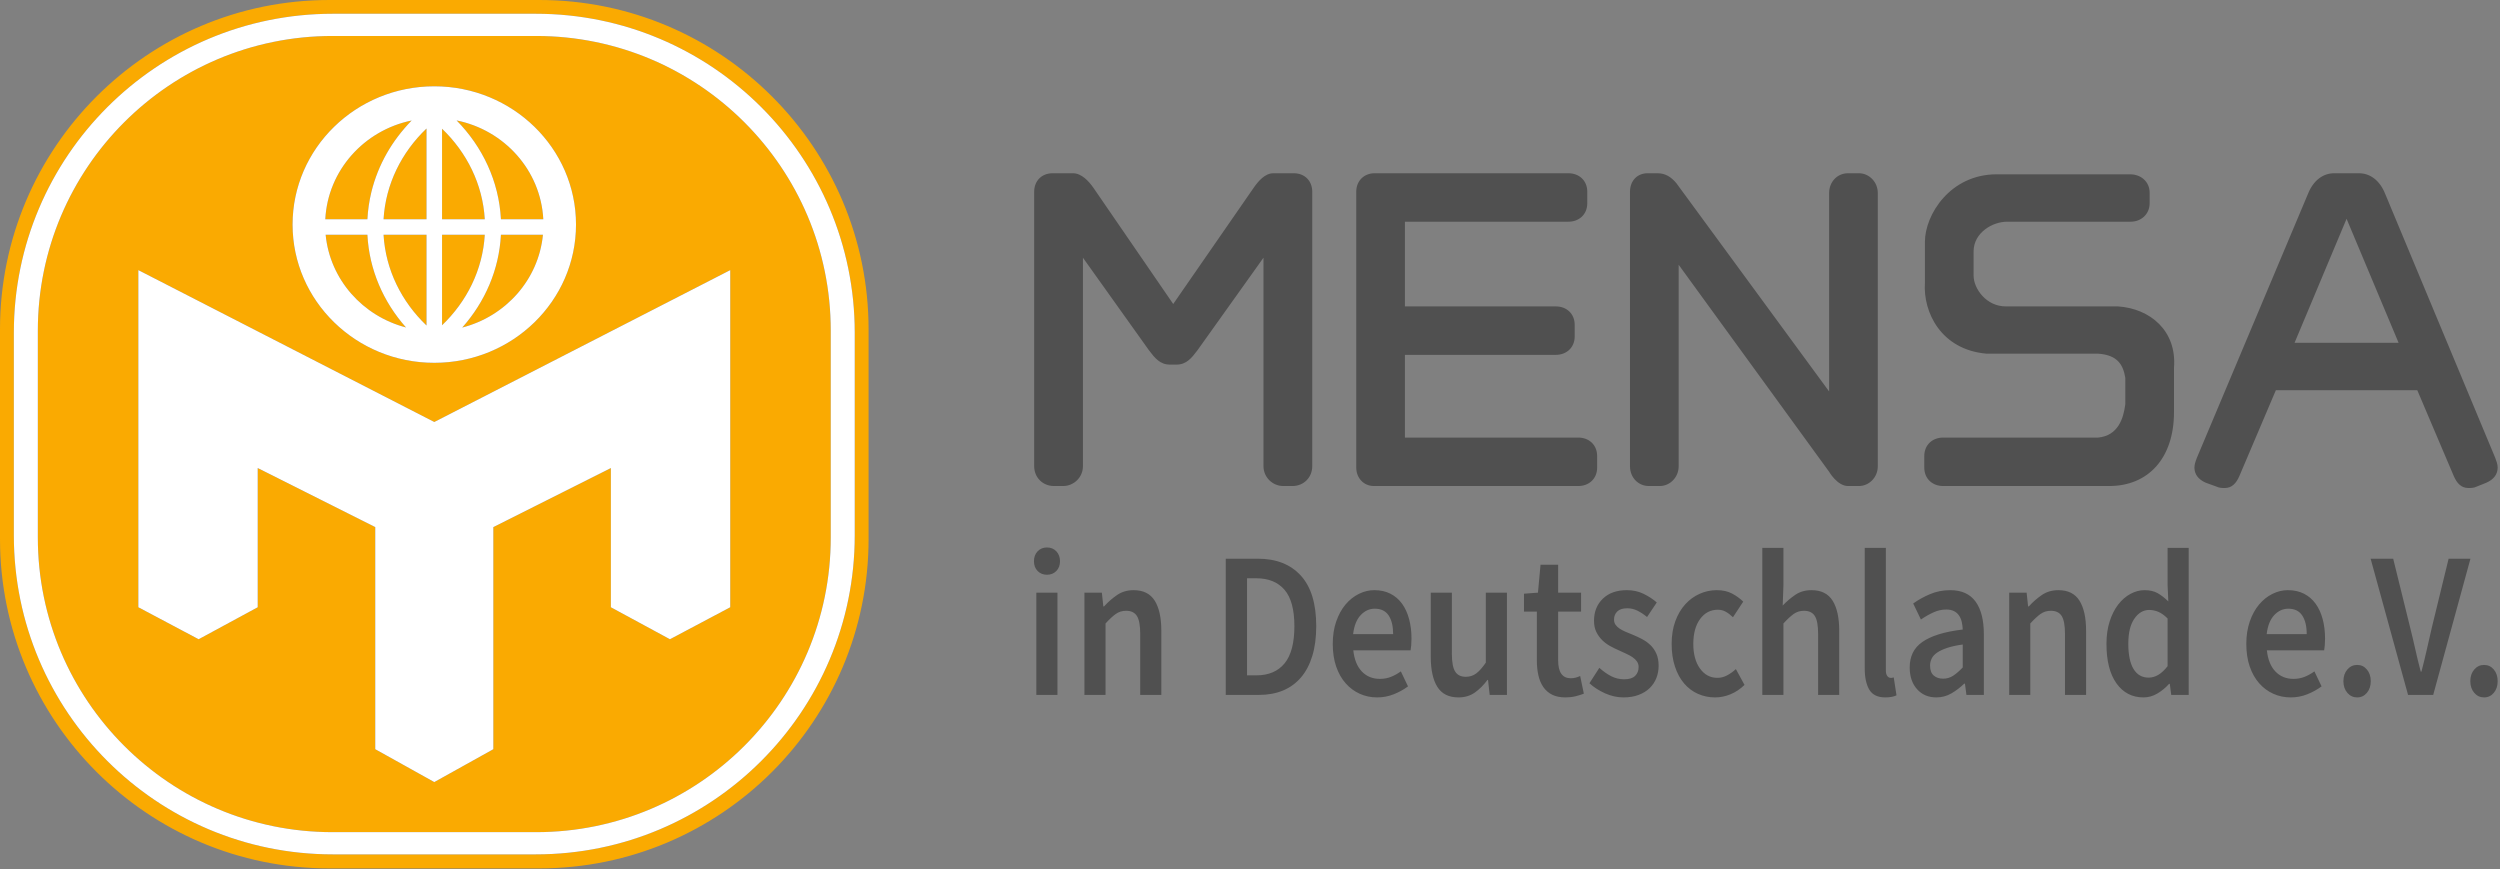
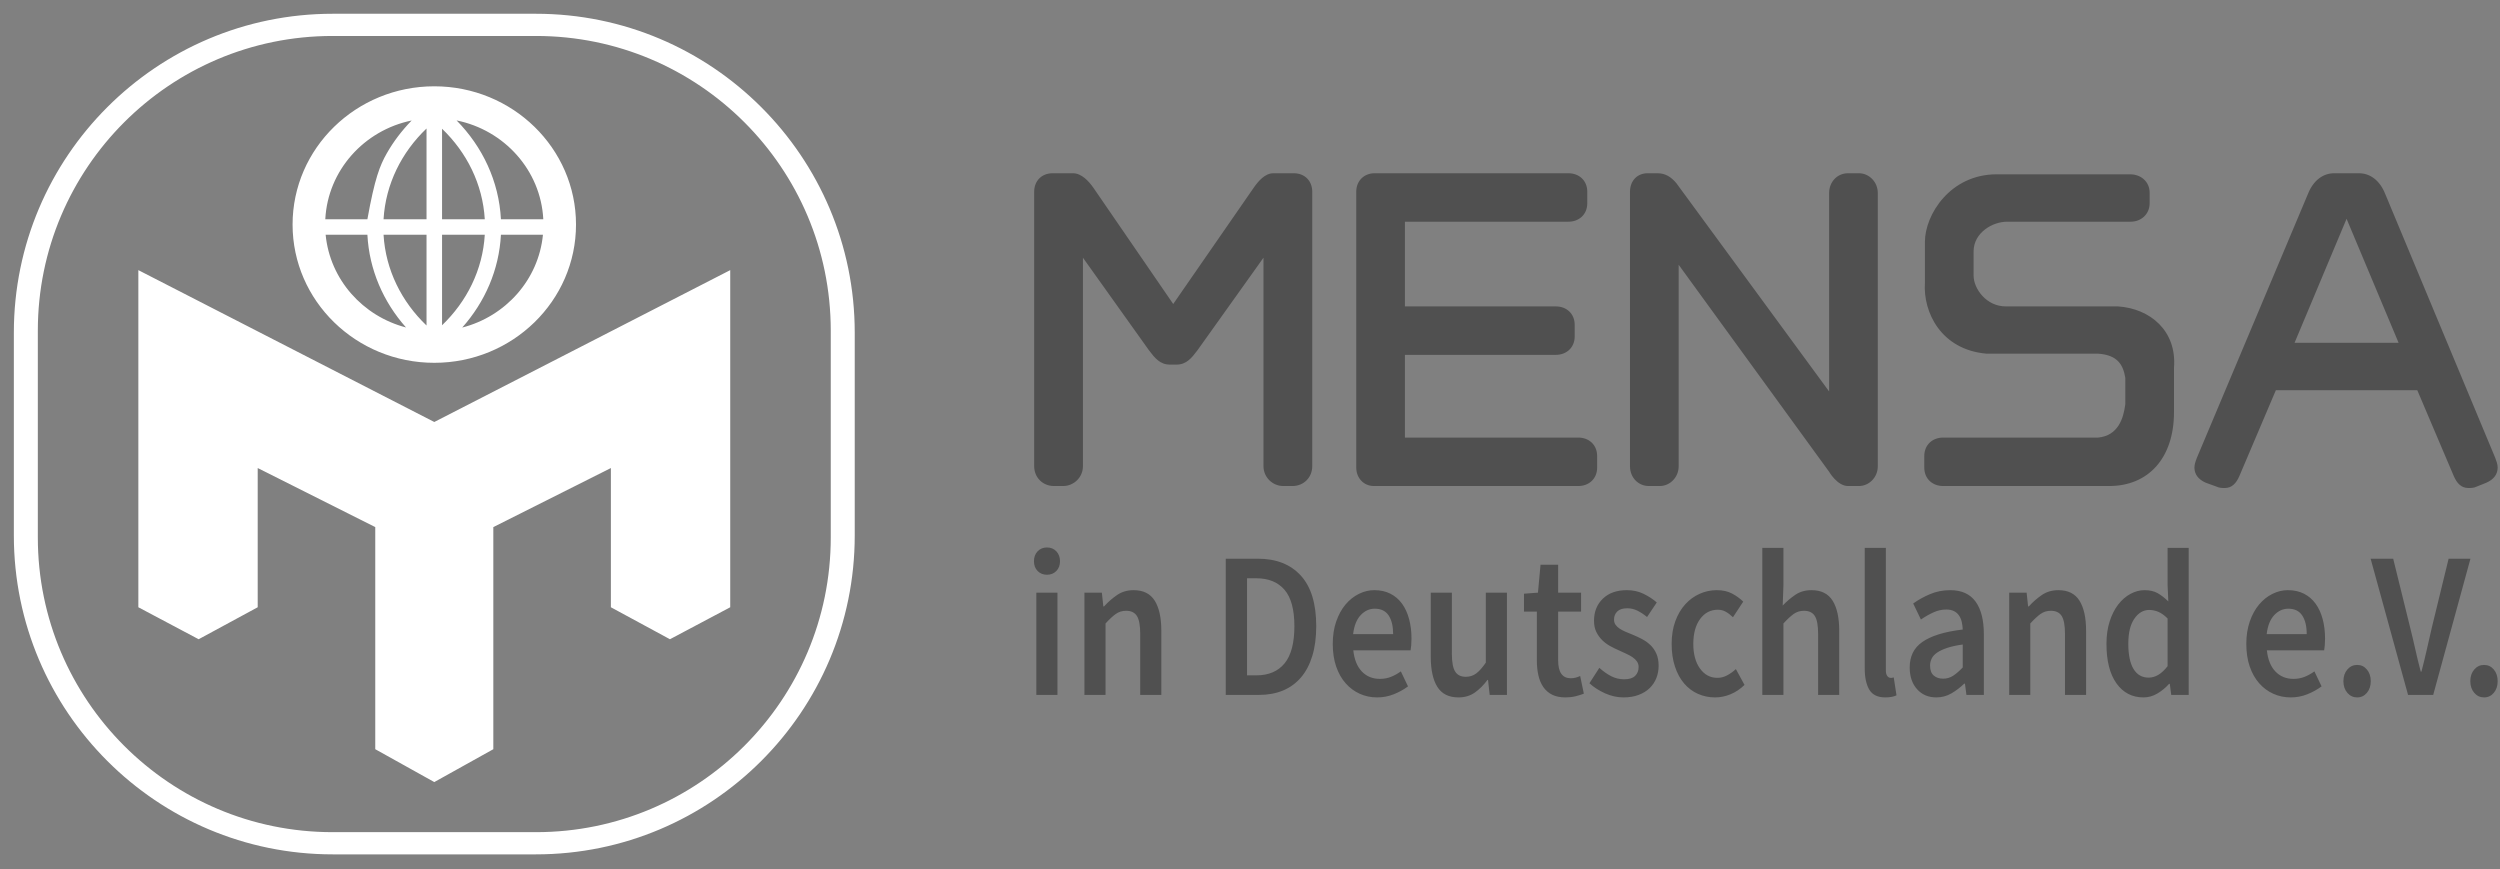
<svg xmlns="http://www.w3.org/2000/svg" xmlns:ns1="http://www.serif.com/" width="100%" height="100%" viewBox="0 0 1938 674" version="1.1" xml:space="preserve" style="fill-rule:evenodd;clip-rule:evenodd;stroke-linejoin:round;stroke-miterlimit:2;">
  <rect x="0" y="0" width="1938" height="674" fill="#808080" stroke="none" />
  <g transform="matrix(1,0,0,1,-164.009,-1.13687e-13)">
    <g id="Logo" transform="matrix(4.167,0,0,4.167,199.167,0)">
      <g id="Hintergrund" transform="matrix(0.24,0,0,0.24,-47.8,0)">
-         <path d="M837.285,255.328C837.285,114.409 722.876,0 581.957,0L419.337,0C278.418,0 164.009,114.409 164.009,255.328L164.009,417.805C164.009,558.725 278.418,673.133 419.337,673.133L581.957,673.133C722.876,673.133 837.285,558.725 837.285,417.805L837.285,255.328ZM826.545,257.822C826.545,121.414 715.799,10.667 579.391,10.667L421.903,10.667C285.495,10.667 174.749,121.414 174.749,257.822L174.749,415.097C174.749,551.506 285.495,662.252 421.903,662.252L579.391,662.252C715.799,662.252 826.545,551.506 826.545,415.097L826.545,257.822ZM807.962,256.274C807.962,130.22 705.622,27.88 579.568,27.88L421.726,27.88C295.672,27.88 193.332,130.22 193.332,256.274L193.332,416.645C193.332,542.699 295.672,645.039 421.726,645.039L579.568,645.039C705.622,645.039 807.962,542.699 807.962,416.645L807.962,256.274ZM500.647,327.103L730.042,209.383L730.042,470.707L683.308,495.498L637.528,470.707L637.528,362.794L546.405,408.576L546.405,580.734L500.647,606.214L454.89,580.734L454.89,408.576L363.767,362.794L363.767,470.707L317.986,495.498L271.252,470.707L271.252,209.383L500.647,327.103ZM500.647,66.898C561.275,66.898 610.497,114.917 610.497,174.063C610.497,233.209 561.275,281.228 500.647,281.228C440.02,281.228 390.798,233.209 390.798,174.063C390.798,114.917 440.02,66.898 500.647,66.898ZM552.301,181.976L584.866,181.976C581.5,216.715 556.007,245.214 522.297,253.904C539.869,234.149 550.881,209.216 552.301,181.976ZM448.796,181.976C450.214,209.184 461.202,234.093 478.742,253.838C445.164,245.073 419.79,216.632 416.428,181.976L448.796,181.976ZM494.63,252.316C475.335,233.897 462.915,209.262 461.316,181.976L494.63,181.976L494.63,252.316ZM539.781,181.976C538.186,209.171 525.845,233.73 506.664,252.127L506.664,181.976L539.781,181.976ZM506.664,99.791C525.847,118.189 538.188,142.749 539.781,169.942L506.664,169.942L506.664,99.791ZM483.119,93.396C463.043,113.812 450.33,140.532 448.796,169.942L416.157,169.942C418.096,132.136 446.181,100.998 483.119,93.396ZM494.63,169.942L461.316,169.942C462.916,142.654 475.336,118.02 494.63,99.602L494.63,169.942ZM517.928,93.345C554.988,100.859 583.194,132.051 585.138,169.942L552.301,169.942C550.767,140.508 538.033,113.766 517.928,93.345Z" style="fill:rgb(250,170,1);" />
-       </g>
+         </g>
      <g id="Logo1" ns1:id="Logo" transform="matrix(0.24,0,0,0.24,-47.8,0)">
-         <path d="M826.545,257.822C826.545,121.414 715.799,10.667 579.391,10.667L421.903,10.667C285.495,10.667 174.749,121.414 174.749,257.822L174.749,415.097C174.749,551.506 285.495,662.252 421.903,662.252L579.391,662.252C715.799,662.252 826.545,551.506 826.545,415.097L826.545,257.822ZM807.962,256.274C807.962,130.22 705.622,27.88 579.568,27.88L421.726,27.88C295.672,27.88 193.332,130.22 193.332,256.274L193.332,416.645C193.332,542.699 295.672,645.039 421.726,645.039L579.568,645.039C705.622,645.039 807.962,542.699 807.962,416.645L807.962,256.274ZM500.647,327.103L730.042,209.383L730.042,470.707L683.308,495.498L637.528,470.707L637.528,362.794L546.405,408.576L546.405,580.734L500.647,606.214L454.89,580.734L454.89,408.576L363.767,362.794L363.767,470.707L317.986,495.498L271.252,470.707L271.252,209.383L500.647,327.103ZM500.647,66.898C561.275,66.898 610.497,114.917 610.497,174.063C610.497,233.209 561.275,281.228 500.647,281.228C440.02,281.228 390.798,233.209 390.798,174.063C390.798,114.917 440.02,66.898 500.647,66.898ZM584.866,181.976L552.301,181.976C550.881,209.216 539.869,234.152 522.298,253.904C556.01,245.209 581.5,216.712 584.866,181.976ZM416.428,181.976C419.785,216.628 445.16,245.071 478.74,253.837C461.202,234.093 450.214,209.184 448.796,181.976L416.428,181.976ZM461.316,181.976L494.63,181.976L494.63,252.316C475.336,233.898 462.916,209.264 461.316,181.976ZM506.664,181.976L539.781,181.976C538.188,209.169 525.847,233.729 506.664,252.127L506.664,181.976ZM517.928,93.345C538.033,113.766 550.767,140.508 552.301,169.942L585.138,169.942C583.194,132.054 554.991,100.863 517.928,93.345ZM483.12,93.395C446.183,100.998 418.099,132.134 416.157,169.942L448.796,169.942C449.181,162.812 450.205,155.725 451.898,148.787C454.451,138.328 458.491,128.247 463.809,118.889C469.001,109.752 475.4,101.364 482.706,93.818L483.12,93.395ZM506.664,99.791C525.845,118.188 538.186,142.747 539.781,169.942L506.664,169.942L506.664,99.791ZM494.63,99.602L494.63,169.942L461.316,169.942C462.915,142.656 475.335,118.021 494.63,99.602Z" style="fill:white;" />
+         <path d="M826.545,257.822C826.545,121.414 715.799,10.667 579.391,10.667L421.903,10.667C285.495,10.667 174.749,121.414 174.749,257.822L174.749,415.097C174.749,551.506 285.495,662.252 421.903,662.252L579.391,662.252C715.799,662.252 826.545,551.506 826.545,415.097L826.545,257.822ZM807.962,256.274C807.962,130.22 705.622,27.88 579.568,27.88L421.726,27.88C295.672,27.88 193.332,130.22 193.332,256.274L193.332,416.645C193.332,542.699 295.672,645.039 421.726,645.039L579.568,645.039C705.622,645.039 807.962,542.699 807.962,416.645L807.962,256.274ZM500.647,327.103L730.042,209.383L730.042,470.707L683.308,495.498L637.528,470.707L637.528,362.794L546.405,408.576L546.405,580.734L500.647,606.214L454.89,580.734L454.89,408.576L363.767,362.794L363.767,470.707L317.986,495.498L271.252,470.707L271.252,209.383L500.647,327.103ZM500.647,66.898C561.275,66.898 610.497,114.917 610.497,174.063C610.497,233.209 561.275,281.228 500.647,281.228C440.02,281.228 390.798,233.209 390.798,174.063C390.798,114.917 440.02,66.898 500.647,66.898ZM584.866,181.976L552.301,181.976C550.881,209.216 539.869,234.152 522.298,253.904C556.01,245.209 581.5,216.712 584.866,181.976ZM416.428,181.976C419.785,216.628 445.16,245.071 478.74,253.837C461.202,234.093 450.214,209.184 448.796,181.976L416.428,181.976ZM461.316,181.976L494.63,181.976L494.63,252.316C475.336,233.898 462.916,209.264 461.316,181.976ZM506.664,181.976L539.781,181.976C538.188,209.169 525.847,233.729 506.664,252.127L506.664,181.976ZM517.928,93.345C538.033,113.766 550.767,140.508 552.301,169.942L585.138,169.942C583.194,132.054 554.991,100.863 517.928,93.345ZM483.12,93.395C446.183,100.998 418.099,132.134 416.157,169.942L448.796,169.942C454.451,138.328 458.491,128.247 463.809,118.889C469.001,109.752 475.4,101.364 482.706,93.818L483.12,93.395ZM506.664,99.791C525.845,118.188 538.186,142.747 539.781,169.942L506.664,169.942L506.664,99.791ZM494.63,99.602L494.63,169.942L461.316,169.942C462.915,142.656 475.335,118.021 494.63,99.602Z" style="fill:white;" />
      </g>
    </g>
    <g transform="matrix(0.822,0,0,0.822,171.628,60.533)">
      <g id="MinD" transform="matrix(1.216,0,0,1.216,-208.714,-73.614)">
        <path d="M1494.2,540.856C1489.45,540.856 1485.02,539.941 1480.89,538.11C1476.76,536.28 1473.18,533.588 1470.14,530.034C1467.11,526.481 1464.73,522.12 1463.03,516.951C1461.32,511.782 1460.46,505.914 1460.46,499.345C1460.46,492.776 1461.41,486.908 1463.31,481.739C1465.21,476.57 1467.77,472.209 1471,468.656C1474.22,465.102 1477.95,462.383 1482.17,460.499C1486.39,458.614 1490.83,457.672 1495.48,457.672C1500.04,457.672 1503.95,458.534 1507.22,460.257C1510.5,461.979 1513.42,464.079 1515.98,466.556L1508.01,478.67C1506.11,476.84 1504.23,475.413 1502.38,474.39C1500.53,473.367 1498.52,472.855 1496.33,472.855C1490.64,472.855 1486.04,475.251 1482.53,480.043C1479.02,484.835 1477.26,491.269 1477.26,499.345C1477.26,507.313 1478.99,513.694 1482.46,518.485C1485.92,523.277 1490.4,525.673 1495.91,525.673C1498.66,525.673 1501.25,525 1503.66,523.654C1506.09,522.308 1508.29,520.72 1510.28,518.889L1516.97,531.165C1513.65,534.395 1510.02,536.818 1506.09,538.433C1502.15,540.049 1498.18,540.856 1494.2,540.856ZM1295.14,540.856C1287.64,540.856 1282.18,538.137 1278.77,532.699C1275.35,527.261 1273.64,519.481 1273.64,509.359L1273.64,459.61L1290.01,459.61L1290.01,506.937C1290.01,513.505 1290.87,518.135 1292.58,520.828C1294.28,523.52 1297.04,524.866 1300.83,524.866C1303.87,524.866 1306.55,524.004 1308.87,522.281C1311.2,520.558 1313.69,517.759 1316.35,513.882L1316.35,459.61L1332.72,459.61L1332.72,538.918L1319.34,538.918L1318.05,527.288L1317.63,527.288C1314.59,531.38 1311.29,534.665 1307.73,537.141C1304.18,539.618 1299.98,540.856 1295.14,540.856ZM1423.17,540.856C1418.33,540.856 1413.56,539.806 1408.86,537.707C1404.17,535.607 1400.11,532.996 1396.69,529.873L1404.38,517.92C1407.51,520.72 1410.62,522.9 1413.7,524.462C1416.79,526.023 1420.13,526.804 1423.74,526.804C1427.54,526.804 1430.33,525.915 1432.14,524.139C1433.94,522.362 1434.84,520.074 1434.84,517.274C1434.84,515.659 1434.41,514.232 1433.56,512.994C1432.71,511.755 1431.57,510.652 1430.14,509.682C1428.72,508.713 1427.11,507.825 1425.31,507.017C1423.5,506.21 1421.7,505.375 1419.89,504.514C1417.62,503.545 1415.29,502.414 1412.92,501.122C1410.55,499.83 1408.44,498.268 1406.59,496.438C1404.74,494.607 1403.22,492.48 1402.03,490.057C1400.85,487.635 1400.25,484.754 1400.25,481.416C1400.25,474.417 1402.53,468.71 1407.08,464.295C1411.64,459.88 1417.86,457.672 1425.73,457.672C1430.57,457.672 1434.94,458.641 1438.83,460.58C1442.72,462.518 1446.09,464.725 1448.93,467.202L1441.39,478.509C1438.92,476.463 1436.43,474.821 1433.92,473.582C1431.4,472.344 1428.77,471.725 1426.02,471.725C1422.51,471.725 1419.92,472.559 1418.26,474.228C1416.6,475.897 1415.77,477.97 1415.77,480.447C1415.77,482.062 1416.17,483.435 1416.98,484.566C1417.78,485.696 1418.85,486.692 1420.18,487.554C1421.51,488.415 1423.05,489.223 1424.81,489.977C1426.56,490.73 1428.39,491.484 1430.29,492.238C1432.66,493.207 1435.03,494.311 1437.4,495.549C1439.78,496.788 1441.93,498.322 1443.88,500.153C1445.83,501.983 1447.39,504.218 1448.58,506.856C1449.76,509.494 1450.36,512.644 1450.36,516.305C1450.36,519.751 1449.76,522.954 1448.58,525.915C1447.39,528.877 1445.66,531.461 1443.38,533.669C1441.11,535.876 1438.26,537.626 1434.84,538.918C1431.42,540.21 1427.54,540.856 1423.17,540.856ZM1826.43,540.856C1817.61,540.856 1810.61,537.222 1805.43,529.954C1800.26,522.685 1797.68,512.482 1797.68,499.345C1797.68,492.884 1798.51,487.069 1800.17,481.901C1801.83,476.732 1804.04,472.371 1806.79,468.817C1809.54,465.264 1812.69,462.518 1816.25,460.58C1819.81,458.641 1823.49,457.672 1827.29,457.672C1831.27,457.672 1834.64,458.453 1837.39,460.014C1840.14,461.576 1842.89,463.702 1845.65,466.394L1845.08,453.634L1845.08,424.883L1861.45,424.883L1861.45,538.918L1847.92,538.918L1846.79,530.357L1846.22,530.357C1843.65,533.265 1840.66,535.741 1837.25,537.787C1833.83,539.833 1830.23,540.856 1826.43,540.856ZM1626.15,540.856C1620.27,540.856 1616.14,538.864 1613.77,534.88C1611.4,530.896 1610.21,525.458 1610.21,518.566L1610.21,424.883L1626.58,424.883L1626.58,519.535C1626.58,521.797 1626.96,523.385 1627.72,524.3C1628.48,525.216 1629.28,525.673 1630.14,525.673L1631.21,525.673C1631.54,525.673 1632.04,525.566 1632.7,525.35L1634.84,539.241C1632.65,540.318 1629.76,540.856 1626.15,540.856ZM1940.59,540.856C1935.75,540.856 1931.24,539.914 1927.07,538.03C1922.89,536.145 1919.24,533.426 1916.11,529.873C1912.98,526.319 1910.53,521.985 1908.78,516.87C1907.02,511.755 1906.14,505.914 1906.14,499.345C1906.14,492.884 1907.05,487.069 1908.85,481.901C1910.65,476.732 1913.05,472.371 1916.04,468.817C1919.03,465.264 1922.47,462.518 1926.36,460.58C1930.25,458.641 1934.23,457.672 1938.31,457.672C1943.06,457.672 1947.23,458.588 1950.84,460.418C1954.45,462.249 1957.46,464.833 1959.88,468.171C1962.3,471.509 1964.12,475.494 1965.36,480.124C1966.59,484.754 1967.21,489.815 1967.21,495.307C1967.21,497.138 1967.14,498.86 1967,500.476C1966.85,502.091 1966.69,503.383 1966.5,504.352L1922.09,504.352C1922.85,511.459 1925.05,516.924 1928.7,520.747C1932.36,524.569 1937.03,526.481 1942.73,526.481C1945.76,526.481 1948.59,525.969 1951.2,524.946C1953.81,523.923 1956.39,522.497 1958.95,520.666L1964.51,532.296C1961.18,534.772 1957.48,536.818 1953.4,538.433C1949.32,540.049 1945.05,540.856 1940.59,540.856ZM1378.12,540.856C1374.04,540.856 1370.6,540.156 1367.8,538.757C1365,537.357 1362.73,535.391 1360.97,532.861C1359.21,530.33 1357.93,527.315 1357.13,523.816C1356.32,520.316 1355.92,516.413 1355.92,512.105L1355.92,474.309L1345.95,474.309L1345.95,460.418L1356.77,459.61L1358.77,437.966L1372.43,437.966L1372.43,459.61L1390.22,459.61L1390.22,474.309L1372.43,474.309L1372.43,512.105C1372.43,521.366 1375.7,525.996 1382.25,525.996C1383.49,525.996 1384.74,525.835 1386.02,525.512C1387.31,525.189 1388.47,524.758 1389.51,524.219L1392.36,537.949C1390.46,538.703 1388.3,539.376 1385.88,539.968C1383.46,540.56 1380.88,540.856 1378.12,540.856ZM1992.12,540.856C1989.08,540.856 1986.54,539.672 1984.5,537.303C1982.46,534.934 1981.44,531.919 1981.44,528.258C1981.44,524.596 1982.46,521.581 1984.5,519.212C1986.54,516.843 1989.08,515.659 1992.12,515.659C1995.16,515.659 1997.67,516.843 1999.66,519.212C2001.66,521.581 2002.65,524.596 2002.65,528.258C2002.65,531.919 2001.66,534.934 1999.66,537.303C1997.67,539.672 1995.16,540.856 1992.12,540.856ZM1665.72,540.856C1659.56,540.856 1654.57,538.73 1650.78,534.476C1646.98,530.223 1645.08,524.596 1645.08,517.597C1645.08,513.397 1645.87,509.656 1647.43,506.371C1649,503.087 1651.47,500.26 1654.84,497.891C1658.2,495.522 1662.47,493.53 1667.65,491.915C1672.82,490.3 1679.01,489.061 1686.22,488.2C1686.13,486.154 1685.87,484.189 1685.44,482.304C1685.01,480.42 1684.3,478.751 1683.3,477.297C1682.31,475.843 1681,474.713 1679.39,473.905C1677.78,473.098 1675.78,472.694 1673.41,472.694C1669.99,472.694 1666.65,473.448 1663.38,474.955C1660.1,476.463 1656.9,478.293 1653.77,480.447L1647.79,468.01C1651.68,465.21 1656.05,462.787 1660.88,460.741C1665.72,458.695 1670.94,457.672 1676.54,457.672C1685.27,457.672 1691.8,460.607 1696.12,466.475C1700.43,472.344 1702.59,480.824 1702.59,491.915L1702.59,538.918L1689.07,538.918L1687.93,530.196L1687.36,530.196C1684.23,533.211 1680.88,535.741 1677.33,537.787C1673.77,539.833 1669.9,540.856 1665.72,540.856ZM2090.54,540.856C2087.5,540.856 2084.96,539.672 2082.92,537.303C2080.88,534.934 2079.86,531.919 2079.86,528.258C2079.86,524.596 2080.88,521.581 2082.92,519.212C2084.96,516.843 2087.5,515.659 2090.54,515.659C2093.57,515.659 2096.09,516.843 2098.08,519.212C2100.07,521.581 2101.07,524.596 2101.07,528.258C2101.07,531.919 2100.07,534.934 2098.08,537.303C2096.09,539.672 2093.57,540.856 2090.54,540.856ZM1232.08,540.856C1227.24,540.856 1222.73,539.914 1218.56,538.03C1214.38,536.145 1210.73,533.426 1207.6,529.873C1204.46,526.319 1202.02,521.985 1200.26,516.87C1198.51,511.755 1197.63,505.914 1197.63,499.345C1197.63,492.884 1198.53,487.069 1200.34,481.901C1202.14,476.732 1204.54,472.371 1207.52,468.817C1210.51,465.264 1213.95,462.518 1217.84,460.58C1221.74,458.641 1225.72,457.672 1229.8,457.672C1234.55,457.672 1238.72,458.588 1242.33,460.418C1245.93,462.249 1248.95,464.833 1251.37,468.171C1253.79,471.509 1255.61,475.494 1256.85,480.124C1258.08,484.754 1258.7,489.815 1258.7,495.307C1258.7,497.138 1258.62,498.86 1258.48,500.476C1258.34,502.091 1258.17,503.383 1257.99,504.352L1213.57,504.352C1214.33,511.459 1216.54,516.924 1220.19,520.747C1223.85,524.569 1228.52,526.481 1234.21,526.481C1237.25,526.481 1240.07,525.969 1242.68,524.946C1245.29,523.923 1247.88,522.497 1250.44,520.666L1255.99,532.296C1252.67,534.772 1248.97,536.818 1244.89,538.433C1240.81,540.049 1236.54,540.856 1232.08,540.856ZM2031.58,538.918L2002.54,433.282L2020.05,433.282L2033.14,486.423C2034.66,492.453 2036.01,498.161 2037.2,503.545C2038.39,508.929 2039.79,514.69 2041.4,520.828L2041.97,520.828C2043.58,514.69 2044.98,508.929 2046.17,503.545C2047.35,498.161 2048.66,492.453 2050.08,486.423L2063.03,433.282L2079.97,433.282L2051.08,538.918L2031.58,538.918ZM1530.78,538.918L1530.78,424.883L1547.15,424.883L1547.15,454.28L1546.58,469.625C1549.52,466.502 1552.77,463.729 1556.33,461.306C1559.89,458.884 1564.09,457.672 1568.93,457.672C1576.43,457.672 1581.88,460.391 1585.3,465.829C1588.72,471.267 1590.42,479.047 1590.42,489.169L1590.42,538.918L1574.05,538.918L1574.05,491.592C1574.05,485.023 1573.2,480.393 1571.49,477.701C1569.78,475.009 1566.99,473.663 1563.09,473.663C1560.06,473.663 1557.38,474.497 1555.05,476.167C1552.73,477.836 1550.09,480.285 1547.15,483.516L1547.15,538.918L1530.78,538.918ZM1722.24,538.918L1722.24,459.61L1735.76,459.61L1736.9,470.271L1737.47,470.271C1740.6,466.825 1743.99,463.864 1747.64,461.387C1751.3,458.911 1755.54,457.672 1760.38,457.672C1767.88,457.672 1773.34,460.391 1776.75,465.829C1780.17,471.267 1781.88,479.047 1781.88,489.169L1781.88,538.918L1765.51,538.918L1765.51,491.592C1765.51,485.023 1764.65,480.393 1762.94,477.701C1761.24,475.009 1758.44,473.663 1754.55,473.663C1751.51,473.663 1748.83,474.497 1746.5,476.167C1744.18,477.836 1741.55,480.285 1738.6,483.516L1738.6,538.918L1722.24,538.918ZM1114.64,538.918L1114.64,433.282L1139.55,433.282C1153.79,433.282 1164.89,437.643 1172.86,446.366C1180.83,455.088 1184.82,468.171 1184.82,485.616C1184.82,494.338 1183.8,502.037 1181.76,508.713C1179.72,515.39 1176.78,520.962 1172.93,525.431C1169.09,529.9 1164.44,533.265 1158.98,535.526C1153.53,537.787 1147.34,538.918 1140.41,538.918L1114.64,538.918ZM967.745,538.918L967.745,459.61L984.114,459.61L984.114,538.918L967.745,538.918ZM1005.04,538.918L1005.04,459.61L1018.56,459.61L1019.7,470.271L1020.27,470.271C1023.4,466.825 1026.79,463.864 1030.45,461.387C1034.1,458.911 1038.35,457.672 1043.19,457.672C1050.68,457.672 1056.14,460.391 1059.56,465.829C1062.97,471.267 1064.68,479.047 1064.68,489.169L1064.68,538.918L1048.31,538.918L1048.31,491.592C1048.31,485.023 1047.46,480.393 1045.75,477.701C1044.04,475.009 1041.24,473.663 1037.35,473.663C1034.32,473.663 1031.63,474.497 1029.31,476.167C1026.98,477.836 1024.35,480.285 1021.41,483.516L1021.41,538.918L1005.04,538.918ZM1670.99,526.319C1673.84,526.319 1676.42,525.566 1678.75,524.058C1681.07,522.55 1683.57,520.397 1686.22,517.597L1686.22,499.83C1681.48,500.476 1677.49,501.337 1674.27,502.414C1671.04,503.491 1668.43,504.702 1666.44,506.048C1664.44,507.394 1663.02,508.929 1662.16,510.652C1661.31,512.375 1660.88,514.205 1660.88,516.143C1660.88,519.697 1661.83,522.281 1663.73,523.896C1665.63,525.512 1668.05,526.319 1670.99,526.319ZM1830.42,525.512C1835.64,525.512 1840.52,522.55 1845.08,516.628L1845.08,479.639C1842.61,477.163 1840.22,475.44 1837.89,474.471C1835.57,473.501 1833.22,473.017 1830.84,473.017C1826.29,473.017 1822.44,475.278 1819.31,479.801C1816.18,484.323 1814.62,490.784 1814.62,499.183C1814.62,507.798 1815.97,514.34 1818.67,518.808C1821.38,523.277 1825.29,525.512 1830.42,525.512ZM1131.16,523.735L1138.42,523.735C1147.9,523.735 1155.19,520.639 1160.27,514.447C1165.34,508.256 1167.88,498.645 1167.88,485.616C1167.88,472.694 1165.32,463.272 1160.19,457.349C1155.07,451.427 1147.81,448.465 1138.42,448.465L1131.16,448.465L1131.16,523.735ZM1921.94,491.753L1952.98,491.753C1952.98,485.616 1951.81,480.797 1949.49,477.297C1947.16,473.798 1943.58,472.048 1938.74,472.048C1934.57,472.048 1930.91,473.717 1927.78,477.055C1924.65,480.393 1922.7,485.293 1921.94,491.753ZM1213.43,491.753L1244.46,491.753C1244.46,485.616 1243.3,480.797 1240.98,477.297C1238.65,473.798 1235.07,472.048 1230.23,472.048C1226.05,472.048 1222.4,473.717 1219.27,477.055C1216.14,480.393 1214.19,485.293 1213.43,491.753ZM976.001,445.72C973.059,445.72 970.639,444.75 968.741,442.812C966.843,440.874 965.894,438.343 965.894,435.221C965.894,432.098 966.843,429.54 968.741,427.548C970.639,425.556 973.059,424.56 976.001,424.56C978.943,424.56 981.362,425.556 983.26,427.548C985.158,429.54 986.107,432.098 986.107,435.221C986.107,438.343 985.158,440.874 983.26,442.812C981.362,444.75 978.943,445.72 976.001,445.72ZM2101.07,362.583C2101.07,360.024 2100.09,357.466 2099.12,354.907L2014,150.718C2009.61,139.46 2001.8,134.342 1993.51,134.342L1974.29,134.342C1966,134.342 1958.19,139.46 1953.8,150.718L1867.86,354.907C1866.88,357.466 1865.9,360.024 1865.9,362.583C1865.9,367.701 1868.83,371.795 1874.69,374.353L1883.17,377.424C1885.12,378.447 1887.56,378.447 1889.51,378.447C1894.88,378.447 1898.29,374.865 1900.73,369.236L1929.06,302.599L2038.73,302.599L2067.06,369.236C2069.5,374.865 2072.92,378.447 2078.29,378.447C2080.24,378.447 2082.68,378.447 2084.63,377.424L2092.29,374.353C2098.14,371.795 2101.07,367.701 2101.07,362.583ZM1181.73,361.56L1181.73,148.671C1181.73,140.483 1176.11,134.342 1167.42,134.342L1151.64,134.342C1145,134.342 1139.89,140.483 1136.31,145.601L1073.9,235.743L1012,145.601C1008.42,140.483 1002.8,134.342 996.153,134.342L980.375,134.342C971.688,134.342 966.066,140.483 966.066,148.671L966.066,361.56C966.066,370.259 972.71,376.912 981.398,376.912L988.552,376.912C996.729,376.912 1003.88,370.259 1003.88,361.56L1003.88,199.846L1054.99,271.491C1059.59,277.633 1063.68,282.75 1071.34,282.75L1076.45,282.75C1084.12,282.75 1088.21,277.633 1092.81,271.491L1143.91,199.846L1143.91,361.56C1143.91,370.259 1151.07,376.912 1159.24,376.912L1166.4,376.912C1175.09,376.912 1181.73,370.259 1181.73,361.56ZM1402.68,362.583L1402.68,353.665C1402.68,344.965 1396.34,339.336 1388.04,339.336L1253.61,339.336L1253.61,275.183L1370.63,275.183C1378.92,275.183 1385.27,269.554 1385.27,260.854L1385.27,251.936C1385.27,243.236 1378.92,237.607 1370.63,237.607L1253.61,237.607L1253.61,171.919L1380.39,171.919C1388.68,171.919 1395.03,166.29 1395.03,157.59L1395.03,148.671C1395.03,139.972 1388.68,134.342 1380.39,134.342L1230.01,134.342C1222.2,134.342 1215.85,139.972 1215.85,148.671L1215.85,362.583C1215.85,370.771 1221.71,376.912 1229.52,376.912L1388.04,376.912C1396.34,376.912 1402.68,371.283 1402.68,362.583ZM1620.34,361.56L1620.34,149.695C1620.34,140.995 1613.51,134.342 1605.7,134.342L1597.23,134.342C1588.93,134.342 1582.59,140.995 1582.59,149.695L1582.59,303.579L1464.1,142.019C1460.2,137.413 1455.81,134.342 1449.46,134.342L1441.81,134.342C1433.51,134.342 1428.15,140.483 1428.15,148.671L1428.15,361.56C1428.15,370.259 1434.49,376.912 1442.79,376.912L1451.26,376.912C1459.07,376.912 1465.9,370.259 1465.9,361.56L1465.9,205.327L1582.59,365.864C1582.59,365.864 1588.93,376.912 1597.23,376.912L1605.7,376.912C1613.51,376.912 1620.34,370.259 1620.34,361.56ZM1850.05,319.596L1850.05,285.309C1852.39,256.363 1831.39,239.255 1806.62,237.607L1719.83,237.607C1704.65,237.774 1694.63,223.952 1694.63,213.664L1694.63,194.729C1694.83,180.387 1709.3,171.856 1720.8,171.919L1816.53,171.919C1824.34,171.919 1831.17,166.29 1831.17,157.59L1831.17,149.494C1831.17,140.794 1824.34,135.165 1816.04,135.165L1712.51,135.165C1676.4,135.165 1656.88,166.583 1656.88,187.564L1656.88,219.293C1655.33,242.195 1669.45,271.25 1704.7,274.269L1791.31,274.269C1806.52,275.355 1810.65,283.104 1812.29,292.985L1812.29,313.455C1810.87,324.618 1806.7,337.776 1791.31,339.336L1671.03,339.336C1662.73,339.336 1656.39,344.965 1656.39,353.665L1656.39,362.583C1656.39,371.283 1662.73,376.912 1671.03,376.912L1799.79,376.912C1830.04,376.912 1850.05,355.419 1850.05,319.596ZM2024.25,265.845L1943.55,265.845L1983.9,169.653L2024.25,265.845Z" style="fill:rgb(80,80,80);fill-rule:nonzero;" />
      </g>
    </g>
  </g>
</svg>